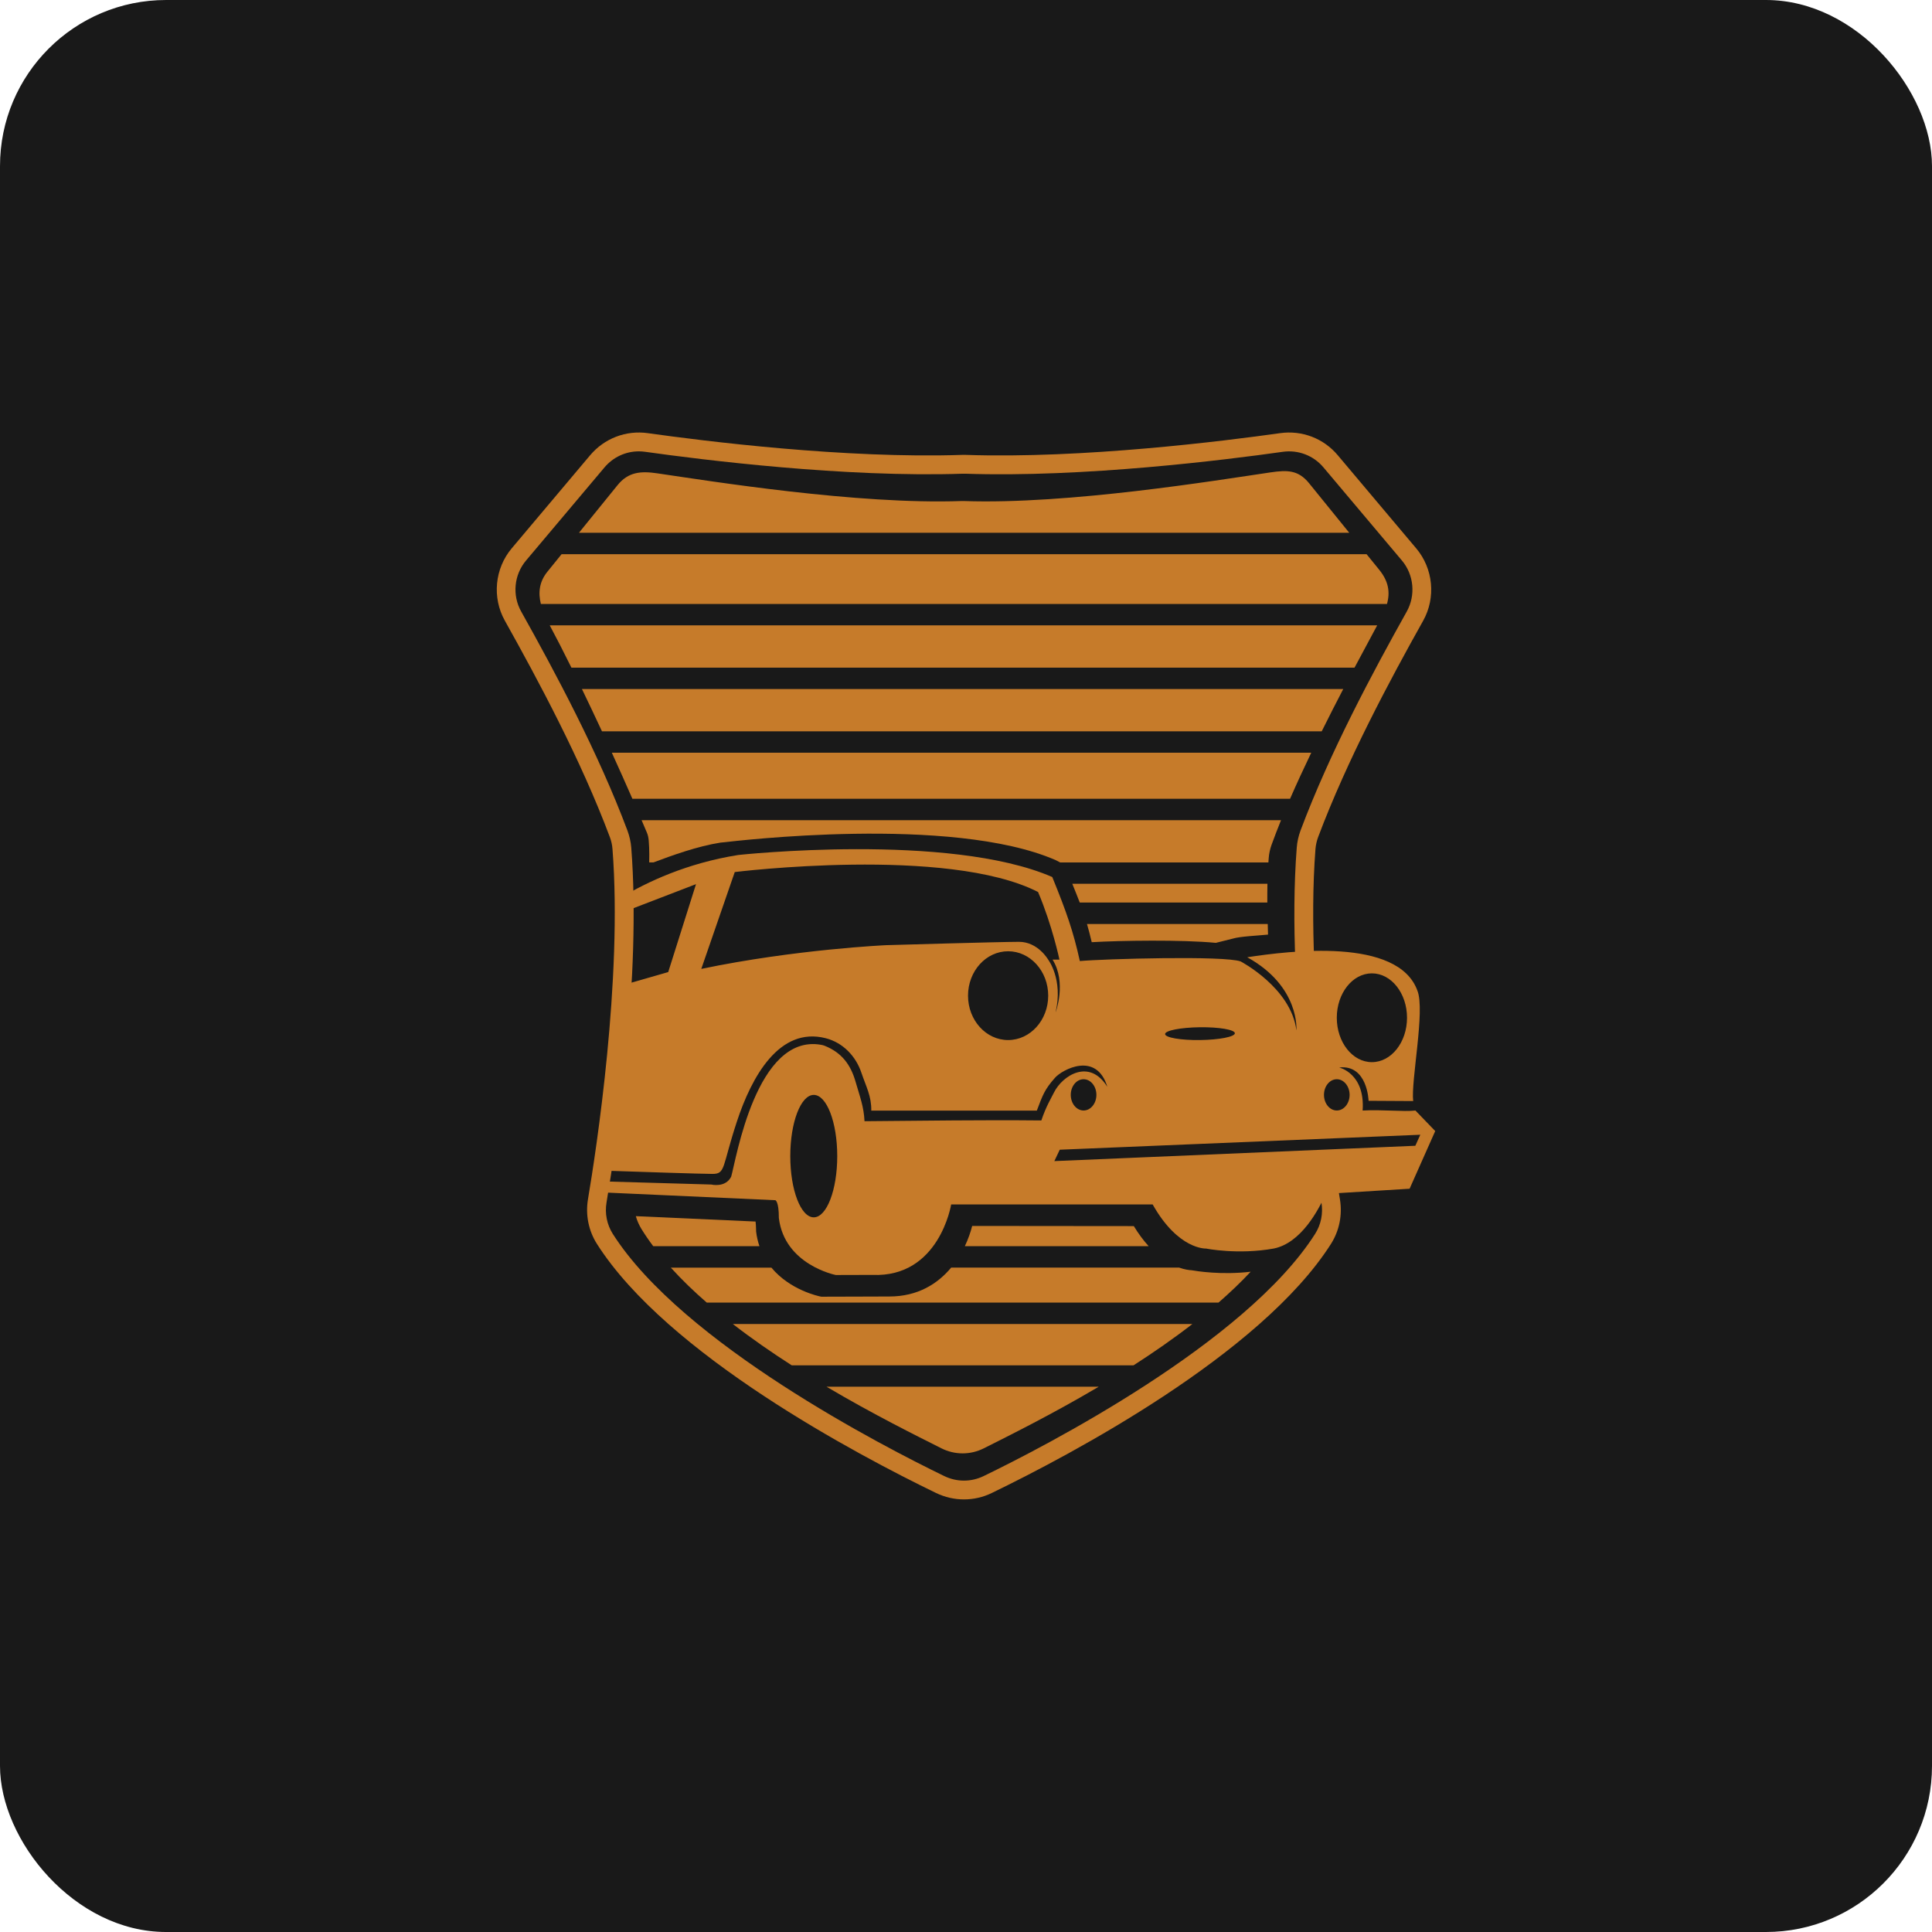
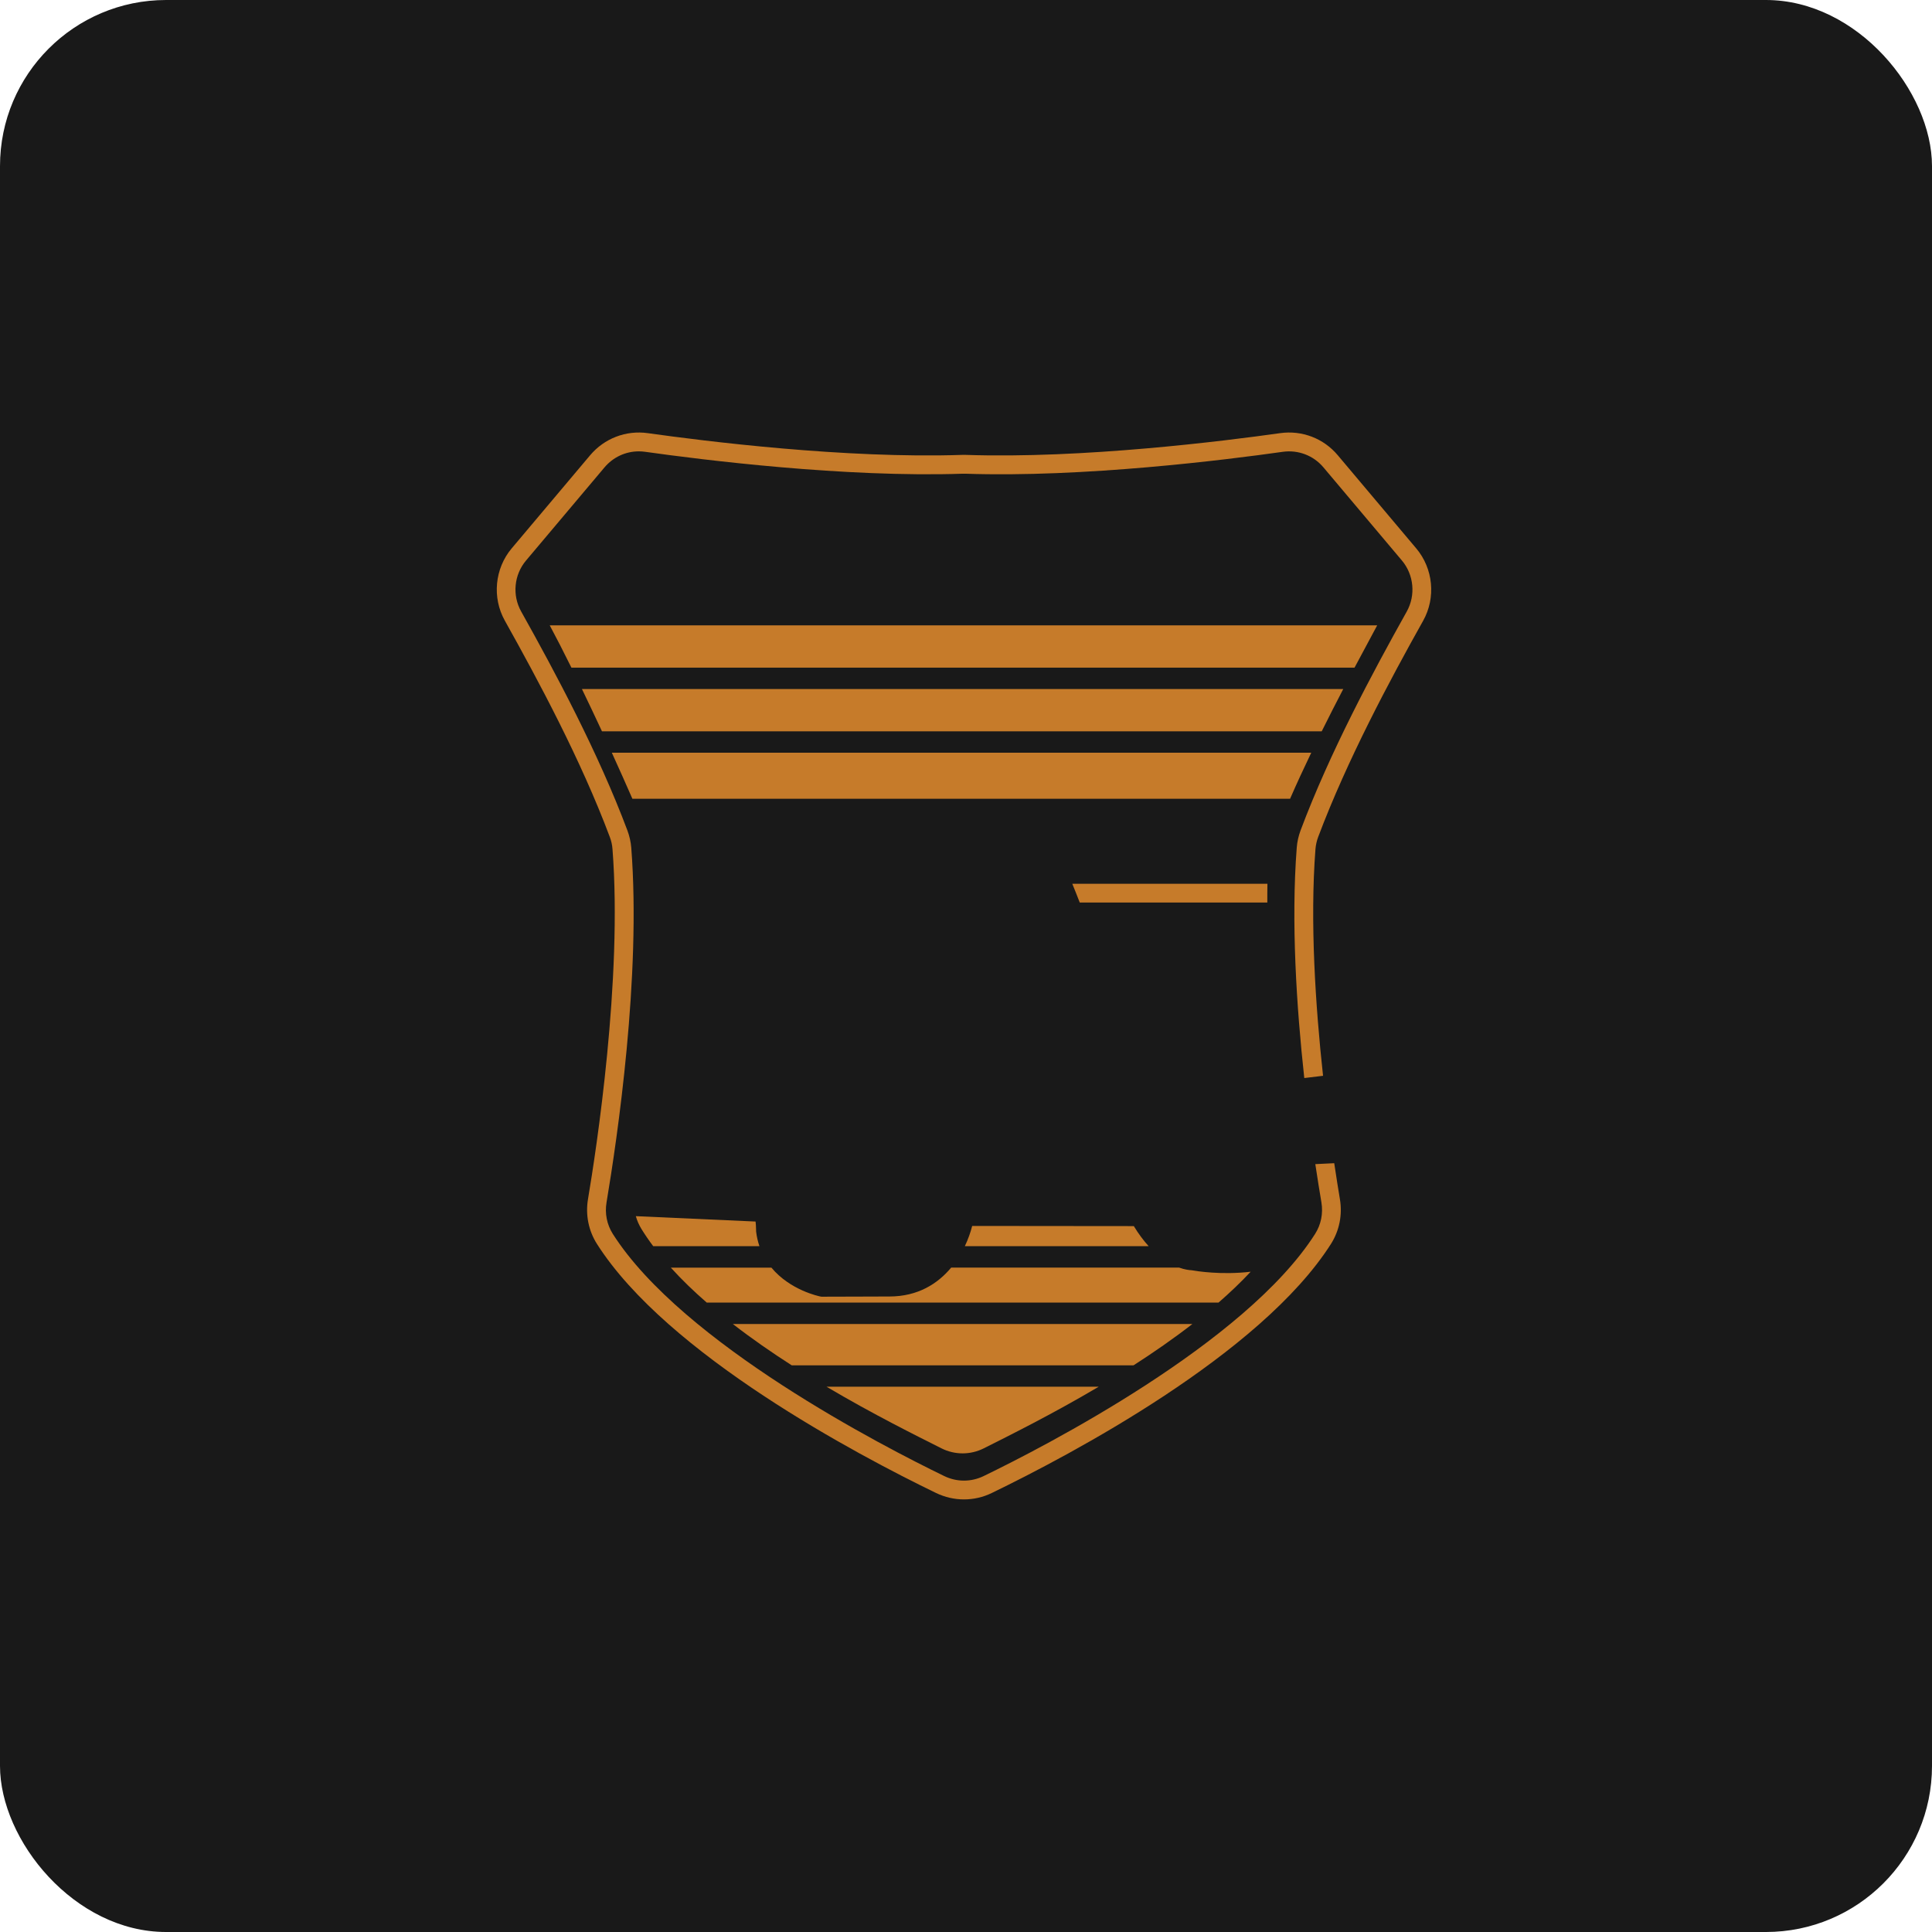
<svg xmlns="http://www.w3.org/2000/svg" id="Layer_2" data-name="Layer 2" viewBox="0 0 376.85 376.85">
  <defs>
    <style>
      .cls-1 {
        fill: #c67b2a;
      }

      .cls-1, .cls-2 {
        stroke-width: 0px;
      }

      .cls-2 {
        fill: #191919;
      }
    </style>
  </defs>
  <g id="Layer_1-2" data-name="Layer 1">
    <g>
      <rect class="cls-2" width="376.85" height="376.85" rx="32.4" ry="32.4" />
      <g>
-         <path class="cls-1" d="M276.07,216.62c-2.28.27-6.56-.23-10.28,0,.51-7.27-4.58-8.4-4.58-8.4,5.55-.62,5.74,6.5,5.74,6.5l8.7.05c-.46-3.95,2.36-17.68.83-21.52-3.75-10.46-25-7.78-33.2-6.53,10.34,5.7,9.59,14.26,9.59,14.26-1.02-8.29-10.86-13.44-10.86-13.44-3.12-1.18-26.8-.5-31.38-.08-1.25-5.69-2.6-9.58-5.38-16.39-20.14-8.75-61.24-4.3-61.24-4.3-10.02,1.59-17.79,5.26-22.78,8.26.04,1.75.08,4.25.09,6.97.49-1.59,1.08-3.19,1.8-4.68l12.64-4.86-5.42,17.15-9.17,2.64c-.09,2.12-.24,3.95-.46,5.17-.75,4.2-1.99,21.8-2.6,30.93,6.11.21,18.9.63,20.86.63,2.59,0,1.84-1.34,4.77-10.23,2.85-8.66,8.24-18.56,17.32-16.24,3.36.86,5.87,3.49,6.96,6.73.96,2.84,1.96,4.53,1.93,7.39h32.29c1.17-3.07,1.48-4.06,3.54-6.4,1.41-1.6,8.08-5.23,10.21,1.76-3.52-5.65-8.78-2.15-10.39,1.08-.59,1.19-1.56,2.75-2.48,5.48-11.98-.12-22.51.06-34.49.15-.14-2.85-.87-4.67-1.77-7.78-.94-3.24-2.67-5.6-6-6.93-.22-.09-.45-.15-.69-.19-12.65-2.25-16.59,22.41-17.55,25.72-1.11,2.22-3.89,1.53-3.89,1.53l-20.77-.6c-.06.86-.1,1.59-.14,2.15l33.41,1.51s.69.14.69,3.47c1.11,9.17,11.11,11.12,11.11,11.12,0,0,4.03-.02,7.12-.02,13.09.56,15.38-13.75,15.38-13.75h39.3c5,8.89,10.41,8.61,10.41,8.61,0,0,6.25,1.25,13.19,0,5.33-1.05,8.77-7.52,10.15-10.66l16.37-1.01,5-11.25-3.89-4.03ZM196.64,202.87c-4.32,0-7.82-3.88-7.82-8.66s3.5-8.66,7.82-8.66,7.82,3.88,7.82,8.66-3.5,8.66-7.82,8.66ZM205.91,197.42c1.49-6.42-1.46-10.24-1.46-10.24,0,0-1.98-3.47-5.68-3.47s-25.88.65-25.88.65c0,0-17.68.79-36.1,4.63l6.53-18.89s41.52-5.14,59.16,3.89c2.78,6.53,4.17,13.19,4.17,13.19h-1.34c2.78,4.44.61,10.24.61,10.24ZM158.73,237.45c-2.53,0-4.58-5.35-4.58-11.94s2.05-11.94,4.58-11.94,4.58,5.35,4.58,11.94-2.05,11.94-4.58,11.94ZM267.6,189.86c3.78,0,6.85,3.88,6.85,8.66s-3.07,8.66-6.85,8.66-6.85-3.88-6.85-8.66,3.07-8.66,6.85-8.66ZM260.75,210.51c1.38,0,2.5,1.37,2.5,3.05s-1.12,3.05-2.5,3.05-2.5-1.37-2.5-3.05,1.12-3.05,2.5-3.05ZM234.05,200.37c3.76-.04,6.81.48,6.82,1.17,0,.69-3.03,1.28-6.79,1.33s-6.81-.48-6.82-1.17,3.03-1.28,6.79-1.33ZM211.36,210.51c1.38,0,2.5,1.37,2.5,3.05s-1.12,3.05-2.5,3.05-2.5-1.37-2.5-3.05,1.12-3.05,2.5-3.05ZM205.66,226.48l1.05-2.22,70.33-2.92-.97,2.15-70.4,2.99Z" />
        <path class="cls-1" d="M276.25,106.97c3.32,3.94,3.86,9.61,1.35,14.1-3.3,5.89-7.01,12.69-10.6,19.89s-7.07,14.82-9.89,22.32c-.28.75-.45,1.54-.52,2.34-1.09,14.09,0,30.64,1.48,44.22l-3.66.44c-1.52-13.89-2.59-30.52-1.47-44.95.09-1.14.34-2.26.74-3.34,5.71-15.23,14.07-30.82,20.72-42.71,1.77-3.17,1.39-7.18-.95-9.95l-15.29-18.15c-1.96-2.34-4.94-3.47-7.95-3.05-10.94,1.55-38.89,5.06-61.93,4.27h-.5c-23.04.78-50.98-2.73-61.92-4.27-.42-.06-.84-.09-1.25-.09-2.57,0-5.01,1.12-6.71,3.14l-15.29,18.15c-2.35,2.78-2.73,6.78-.95,9.95,6.65,11.89,15.01,27.48,20.72,42.71.4,1.08.66,2.21.75,3.34,1.95,25.05-2.73,56.73-4.82,69.2-.37,2.15.07,4.33,1.22,6.15,13.6,21.36,52.94,41.56,64.66,47.24,2.44,1.18,5.23,1.18,7.67,0,11.73-5.68,51.06-25.89,64.66-47.24,1.16-1.82,1.59-4,1.23-6.15-.34-2.02-.75-4.54-1.19-7.46l3.69-.18c.44,2.95.83,5.35,1.11,7.03.51,3.04-.11,6.14-1.75,8.72-13.73,21.57-50.84,41.16-66.16,48.58-1.72.84-3.58,1.25-5.43,1.25s-3.7-.42-5.43-1.25c-15.32-7.42-52.42-27.01-66.15-48.58-1.64-2.58-2.26-5.68-1.75-8.72,1.62-9.62,6.75-42.98,4.78-68.31-.06-.8-.23-1.58-.52-2.34-5.62-15-13.9-30.44-20.48-42.21-2.51-4.49-1.97-10.17,1.34-14.1l15.29-18.15c2.79-3.31,7-4.92,11.27-4.32,10.85,1.53,38.53,5.01,61.28,4.24.25-.01.5-.01.75,0,22.76.77,50.45-2.71,61.29-4.24,4.27-.6,8.49,1.01,11.26,4.32l15.29,18.15Z" />
        <g>
-           <path class="cls-1" d="M270.54,117.81c.65-2.33.3-4.44-1.52-6.68l-2.46-3.03H109.54l-2.77,3.42c-1.6,1.98-1.81,4.1-1.27,6.29h165.05Z" />
          <path class="cls-1" d="M264.21,130.23c1.66-3.12,3.17-5.93,4.42-8.25H107.23c1.27,2.36,2.7,5.16,4.23,8.25h152.75Z" />
          <path class="cls-1" d="M257.81,142.65c1.41-2.84,2.83-5.62,4.2-8.25H113.51c1.27,2.62,2.58,5.4,3.91,8.25h140.4Z" />
          <path class="cls-1" d="M251.64,155.8c1.29-2.96,2.69-5.98,4.13-8.98H119.34c1.36,2.97,2.7,5.99,4.01,8.98h128.29Z" />
-           <path class="cls-1" d="M126.62,165.3c.04.56.03,2.04.01,2.92h.83c3.67-1.38,8.56-3.15,13.05-3.86l.81-.08c1.7-.18,44.25-5.36,64.59,3.49l.89.46h40.61c.02-.28.04-.55.06-.84.07-.91.26-1.79.57-2.64.56-1.54,1.17-3.13,1.83-4.76h-124.72c.35.81.7,1.63,1.04,2.44.41.96.36,1.98.43,2.88Z" />
          <path class="cls-1" d="M247.2,176.04c-.01-1.23,0-2.42.02-3.65h-38.06c.56,1.38,1.03,2.55,1.45,3.65h36.59Z" />
-           <path class="cls-1" d="M212.02,180.22c.31,1.06.61,2.21.93,3.56,5.71-.33,17.53-.51,24.21.13l3.28-.82c1.37-.43,4.76-.58,6.9-.79-.02-.73-.04-1.41-.06-2.07h-35.27Z" />
-           <path class="cls-1" d="M263.18,103.92l-7.84-9.67c-2.11-2.6-4.27-2.58-7.51-2.11-10.46,1.54-39.49,6.3-59.77,5.59-.19,0-.37,0-.56,0-20.29.72-48.82-3.87-59.27-5.4-3.24-.48-5.67-.29-7.78,2.31l-7.52,9.28h150.26Z" />
          <path class="cls-1" d="M224.05,243.07c-.96-1.05-1.94-2.34-2.89-3.91l-31.53-.03c-.31,1.22-.78,2.58-1.43,3.94h35.85Z" />
          <path class="cls-1" d="M127.4,243.07h20.73c-.3-.89-.53-1.84-.65-2.89v-.22c-.01-.79-.06-1.33-.1-1.69l-23.36-1.05c.25.87.61,1.7,1.08,2.47.7,1.14,1.47,2.26,2.31,3.38Z" />
          <path class="cls-1" d="M137.87,254.08h99.81c2.24-1.95,4.35-3.96,6.27-6.02-5.74.67-10.55-.12-11.52-.29-.43-.02-1.3-.11-2.45-.52h-44.44c-2.63,3.16-6.52,5.64-12.05,5.64-.25,0-5.74.03-5.99.02-3.09,0-7.07.02-7.08.02h-.18s-.18-.03-.18-.03c-.33-.06-5.94-1.23-9.59-5.64h-19.62c2.12,2.35,4.49,4.63,7.02,6.83Z" />
          <path class="cls-1" d="M221.1,266.32c3.89-2.5,7.79-5.2,11.48-8.06h-89.63c3.69,2.86,7.59,5.56,11.49,8.06h66.66Z" />
          <path class="cls-1" d="M161.22,270.49c9.16,5.42,17.6,9.59,22.4,12.01,2.62,1.32,5.67,1.32,8.29,0,4.8-2.42,13.24-6.59,22.4-12.01h-53.1Z" />
        </g>
      </g>
    </g>
  </g>
</svg>